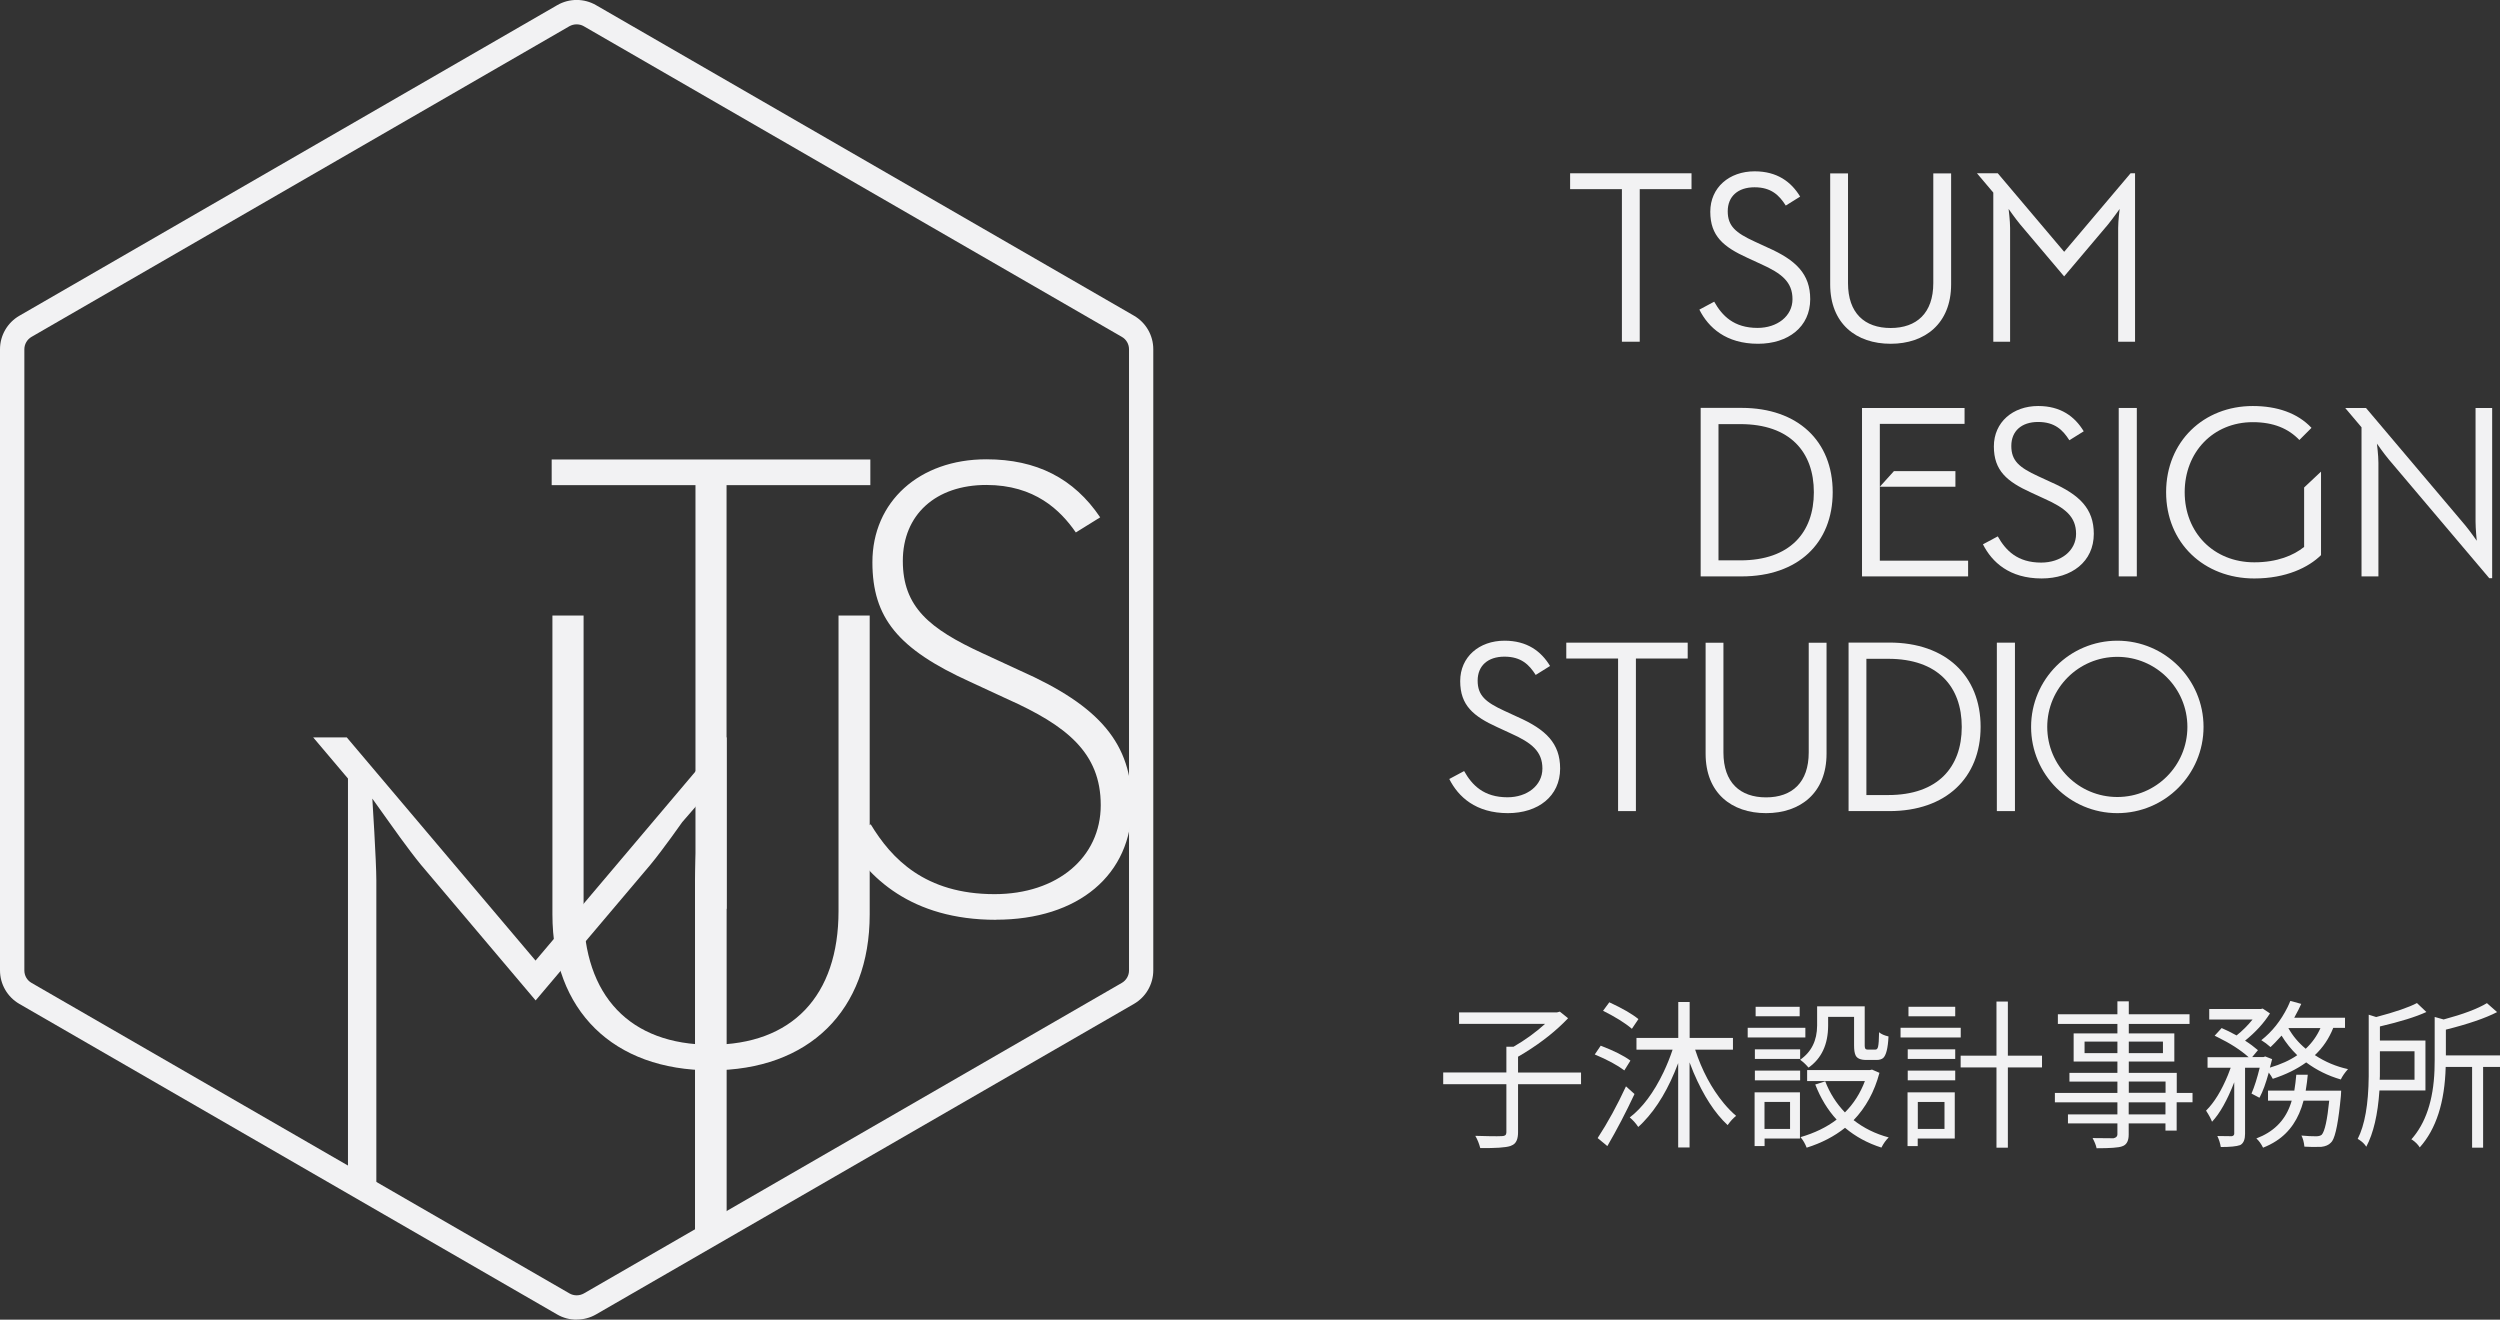
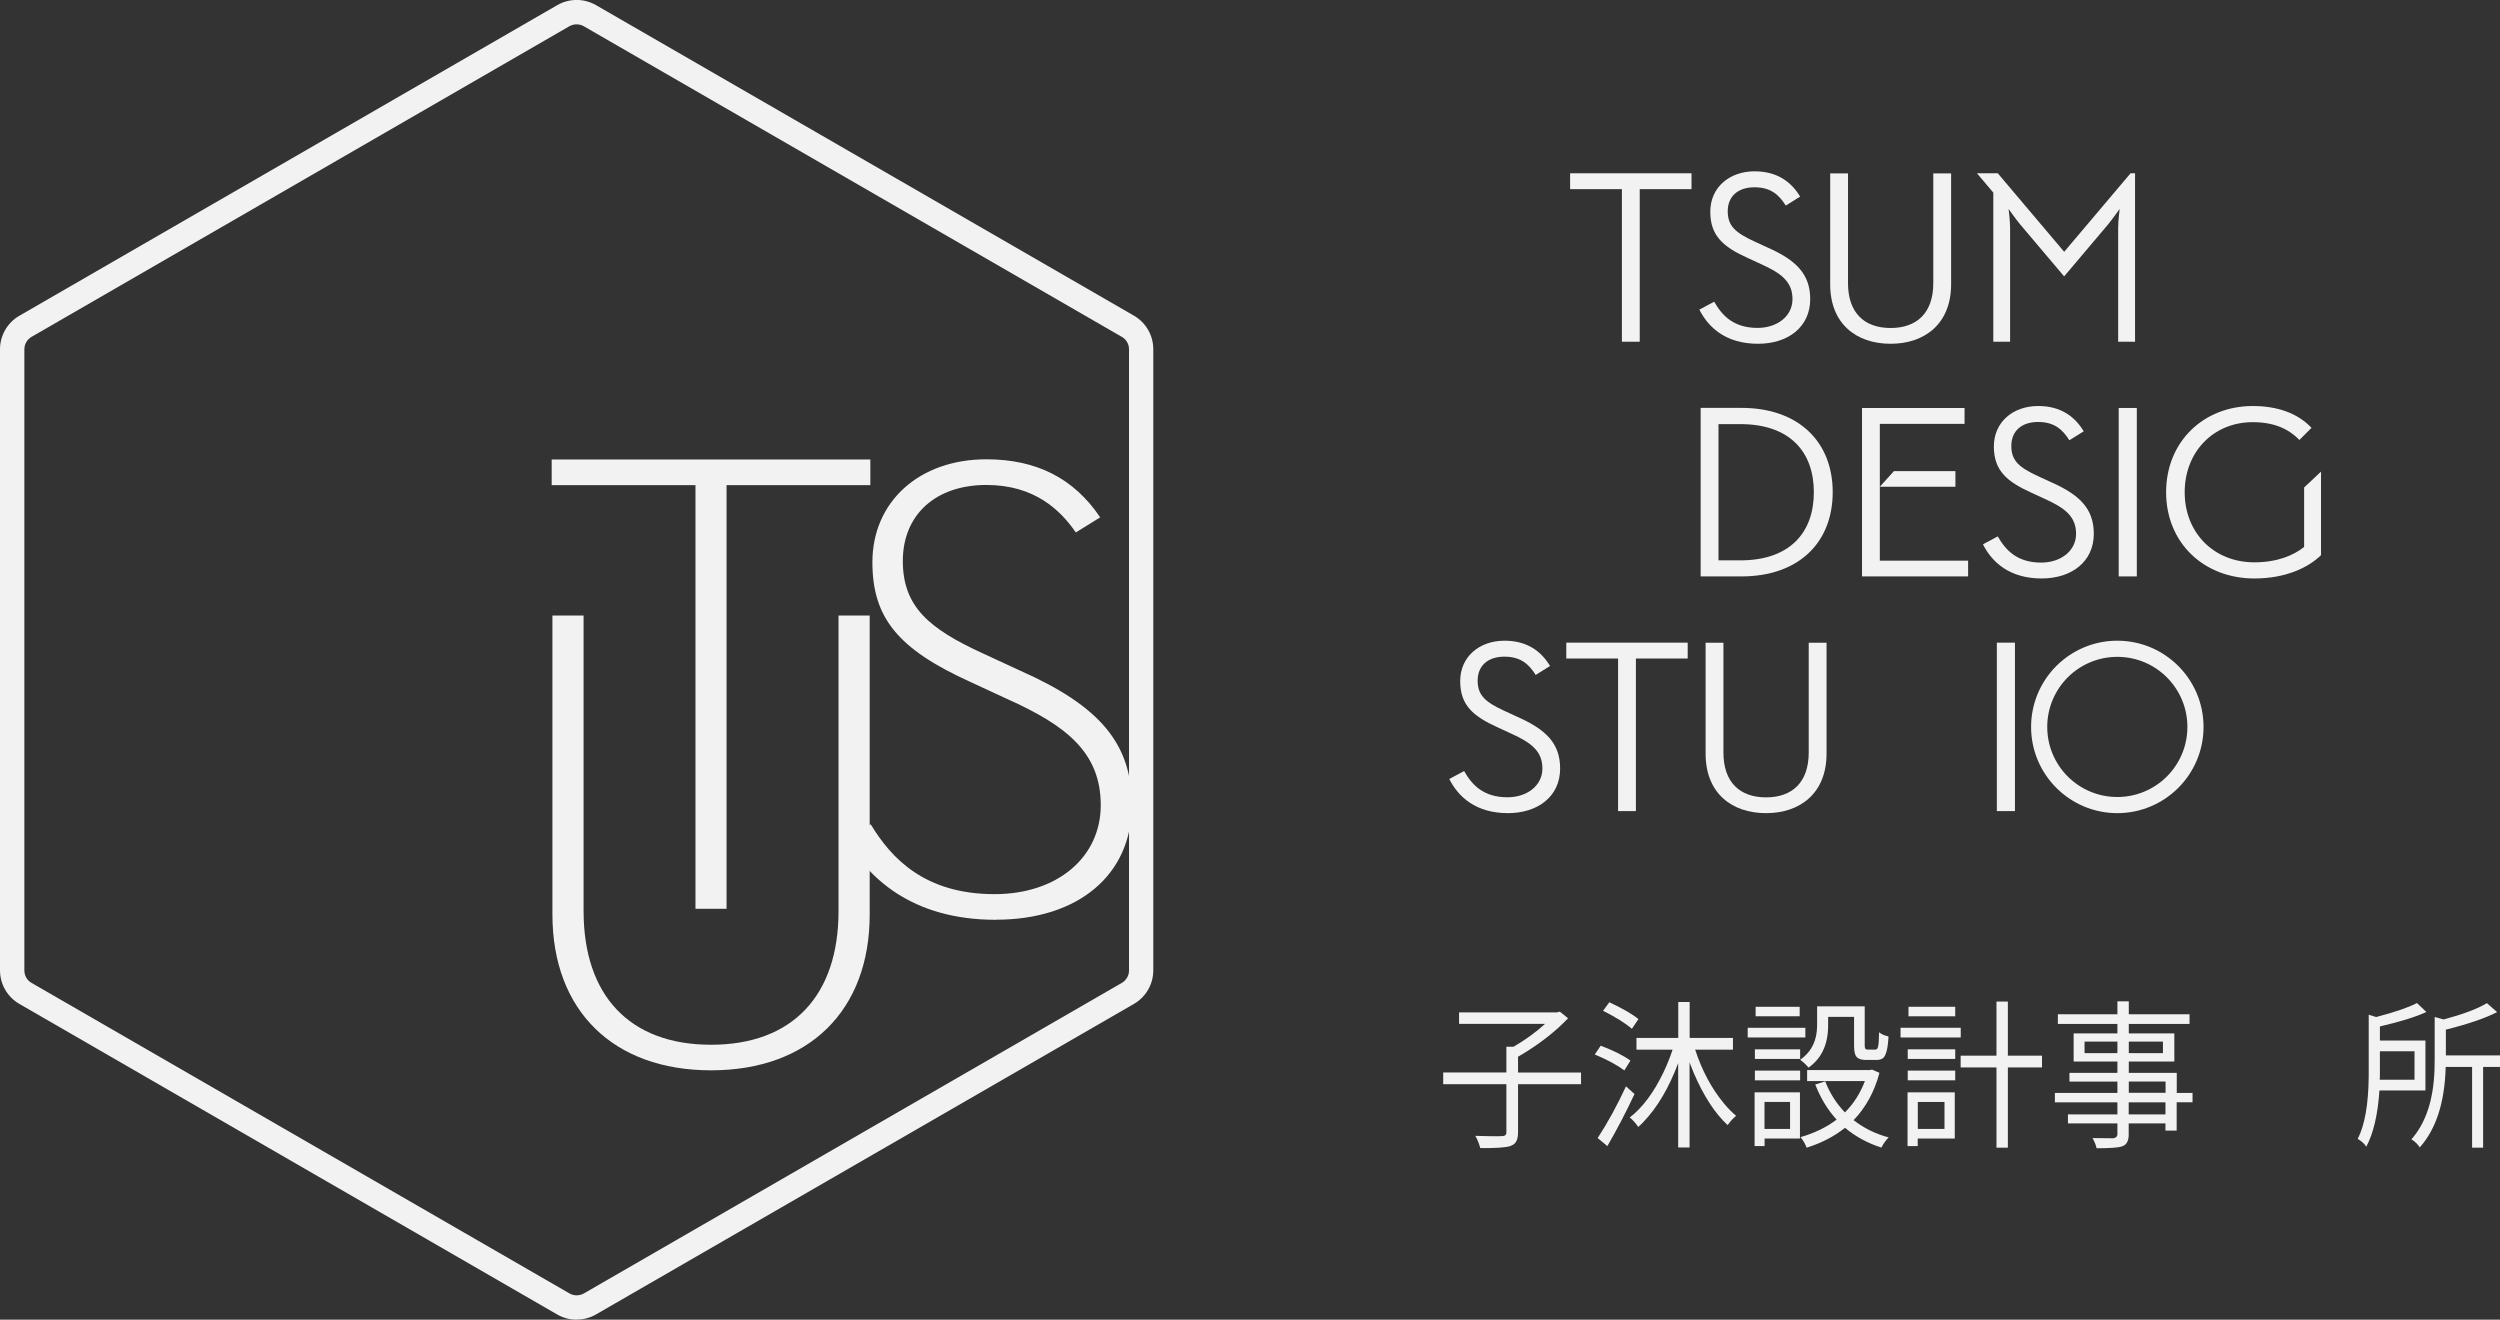
<svg xmlns="http://www.w3.org/2000/svg" id="_圖層_2" data-name="圖層 2" viewBox="0 0 267.91 141.42">
  <rect x="0" y="0" width="267.91" height="141.42" fill="#333333" stroke="none" />
  <defs>
    <style>
      .cls-1 {
        fill-rule: evenodd;
      }

      .cls-1, .cls-2 {
        fill: #f2f2f3;
      }
    </style>
  </defs>
  <g id="_圖層_1-2" data-name="圖層 1">
    <g>
      <path class="cls-1" d="M106.73,98.57c-9.11,0-13.78-4.59-16.14-8.78l2.72-1.45c2.21,3.65,5.79,7.48,13.27,7.48,6.7,0,11.38-3.92,11.38-9.54s-3.67-8.53-10.02-11.37l-3.97-1.84c-7.74-3.51-10.48-6.87-10.48-12.82,0-6.49,5.02-11.03,12.21-11.03,5.38,0,9.38,2.04,12.2,6.22l-2.61,1.62c-1.65-2.39-4.41-5.09-9.59-5.09-5.43,0-8.95,3.19-8.95,8.14s2.87,7.28,8.53,9.89l3.98,1.84c8.66,3.83,12.03,7.88,12.03,14.44,0,7.46-5.72,12.28-14.57,12.28Z" />
      <polygon class="cls-1" points="74.53 97.39 74.53 51.99 59.12 51.99 59.12 49.24 93.27 49.24 93.27 51.99 77.86 51.99 77.86 97.39 74.53 97.39" />
      <path class="cls-1" d="M76.2,114.7c-10.49,0-17-6.4-17-16.7v-32.04h3.34v31.67c0,9.11,4.98,14.33,13.66,14.33s13.66-5.22,13.66-14.33v-31.67h3.34v32.04c0,10.3-6.51,16.7-17,16.7Z" />
-       <path class="cls-1" d="M74.48,132.42v-38.09c0-2.05.43-8.27.43-8.3l-1.79,2.06s-2.06,2.94-3.42,4.58l-12.3,14.54-12.3-14.55c-1.35-1.64-3.39-4.54-3.41-4.57l-1.79-2.51s.43,6.7.43,8.75v32.87h-3.04v-43.77l-3.73-4.41h3.6l20.23,23.92,20.23-23.92h.25v53.4h-3.41Z" />
      <path class="cls-2" d="M61.79,141.42c-.72,0-1.43-.18-2.07-.55L2.07,107.58c-1.28-.74-2.07-2.11-2.07-3.59V37.43c0-1.48.79-2.85,2.07-3.59L59.72.55c1.28-.74,2.87-.74,4.15,0l57.65,33.28c1.28.74,2.07,2.11,2.07,3.59v66.57c0,1.48-.79,2.85-2.07,3.59l-57.65,33.28c-.64.37-1.36.55-2.07.55ZM61.79,2.61c-.27,0-.53.07-.77.2L3.38,36.1c-.47.27-.77.78-.77,1.33v66.57c0,.55.29,1.06.77,1.33l57.65,33.28c.47.27,1.06.27,1.54,0l57.65-33.28c.47-.27.77-.78.77-1.33V37.43c0-.55-.29-1.06-.77-1.33L62.56,2.81c-.24-.14-.5-.2-.77-.2Z" />
    </g>
    <g>
      <g>
        <path class="cls-2" d="M169.43,114.93v1.26h-6.75v5.16c0,.69-.19,1.14-.56,1.34-.07.04-.16.08-.26.12-.51.17-1.59.24-3.23.22-.12-.46-.29-.9-.53-1.31,1.31.04,2.27.06,2.86.03.28-.01.43-.1.45-.27.01-.04.02-.09.02-.13v-5.16h-6.77v-1.26h6.77v-2.76h.77c1.23-.71,2.35-1.52,3.38-2.45h-9.22v-1.23h10.5l.3-.08.88.71c-1.24,1.31-2.78,2.54-4.62,3.68-.26.16-.5.3-.74.44v1.7h6.75Z" />
        <path class="cls-2" d="M174.73,113.65l-.66,1.06c-.74-.56-1.79-1.13-3.17-1.71l.64-.94c1.43.55,2.49,1.08,3.18,1.6ZM174.25,116.42l.91.82c-.9,1.93-1.87,3.79-2.91,5.58l-1.04-.86c1.09-1.67,2.1-3.52,3.04-5.55ZM175.58,109.21l-.7,1.04c-.74-.63-1.77-1.27-3.09-1.93l.67-.91c1.39.64,2.43,1.24,3.12,1.8ZM185.69,112.49h-4.03c.73,2.22,1.74,4.13,3.06,5.73.45.54.89.99,1.33,1.36-.31.24-.61.57-.91.99-1.38-1.28-2.59-3.15-3.65-5.63-.15-.37-.29-.73-.43-1.09v9.12h-1.22v-9.04c-1.01,2.69-2.26,4.79-3.74,6.32-.18.19-.36.36-.54.52-.25-.38-.55-.72-.91-1.02,1.35-1.03,2.57-2.65,3.63-4.87.37-.78.69-1.58.96-2.39h-3.87v-1.26h4.48v-3.85h1.22v3.85h4.64v1.26Z" />
        <path class="cls-2" d="M193.47,110.14v1.04h-6.18v-1.04h6.18ZM192.89,117.05v4.96h-3.79v.81h-1.07v-5.76h4.86ZM188.06,113.48v-1.03h4.85v1.03h-4.85ZM188.06,115.77v-1.04h4.85v1.04h-4.85ZM192.86,107.89v1.02h-4.72v-1.02h4.72ZM191.83,118.09h-2.74v2.89h2.74v-2.89ZM195.91,108.96v.96c-.01,2.02-.71,3.51-2.1,4.49-.26-.31-.55-.59-.9-.84,1.21-.84,1.81-2.06,1.82-3.66v-2.07h5.1v4.2c0,.26.06.4.18.42.04.01.09.02.14.02h.82c.15,0,.24-.1.29-.3.06-.25.1-.77.11-1.56.23.2.57.35,1.01.45-.06,1.27-.26,2.04-.58,2.32-.17.13-.4.2-.69.2h-1.12c-.61,0-.99-.17-1.14-.5-.11-.24-.16-.58-.16-1.04v-3.08h-2.8ZM200.63,114.63l.78.34c-.54,2.03-1.47,3.72-2.77,5.07,1.09.85,2.34,1.47,3.76,1.85-.29.28-.55.64-.78,1.09-1.48-.47-2.78-1.18-3.9-2.12-1.15.92-2.52,1.63-4.11,2.13-.17-.44-.39-.81-.66-1.13,1.49-.43,2.78-1.05,3.87-1.88-.96-1.04-1.72-2.3-2.29-3.76l1.07-.34c.49,1.27,1.19,2.37,2.11,3.33.94-.94,1.65-2.06,2.14-3.36h-6.19v-1.18h6.74l.22-.05Z" />
        <path class="cls-2" d="M210.12,110.14v1.04h-6.45v-1.04h6.45ZM209.48,117.05v4.96h-3.97v.81h-1.09v-5.76h5.06ZM204.44,113.48v-1.03h5.09v1.03h-5.09ZM204.44,115.77v-1.04h5.09v1.04h-5.09ZM209.53,107.89v1.02h-5.01v-1.02h5.01ZM208.38,118.09h-2.86v2.89h2.86v-2.89ZM218.83,113.13v1.26h-3.66v8.6h-1.22v-8.6h-3.84v-1.26h3.84v-5.8h1.22v5.8h3.66Z" />
        <path class="cls-2" d="M234.96,117.11v1.01h-1.7v3.04h-1.2v-.77h-3.94v1.19c0,.61-.18,1-.53,1.19-.06.03-.13.06-.19.08-.38.14-1.29.2-2.72.2-.07-.34-.22-.7-.43-1.09.35.01,1.1.02,2.24.02.27-.06.41-.19.42-.4v-1.19h-5.3v-.97h5.3v-1.29h-6.7v-1.01h6.7v-1.21h-5.14v-.94h5.14v-1.21h-4.69v-3.02h4.69v-1.01h-6.38v-1.04h6.38v-1.38h1.22v1.38h6.51v1.04h-6.51v1.01h4.88v3.02h-4.88v1.21h5.14v2.15h1.7ZM223.39,112.86h3.52v-1.24h-3.52v1.24ZM231.79,111.62h-3.66v1.24h3.66v-1.24ZM228.13,115.9v1.21h3.94v-1.21h-3.94ZM232.06,119.42v-1.29h-3.94v1.29h3.94Z" />
-         <path class="cls-2" d="M242.11,117.63l-.83-.44c.32-.74.61-1.66.88-2.77h-1.57v7.09c0,.57-.15.96-.45,1.16-.03.02-.06.04-.1.05-.36.13-1.05.2-2.05.2-.07-.43-.2-.82-.37-1.18.47.01.99.02,1.55.02.16-.03.25-.12.26-.25v-5.53c-.75,1.93-1.54,3.34-2.38,4.23-.11-.3-.32-.7-.64-1.19.88-.87,1.66-2.15,2.35-3.83.11-.27.2-.53.29-.77h-2.48v-1.13h4.4c-.86-.77-1.98-1.49-3.34-2.15-.11-.06-.21-.11-.3-.15l.75-.82c.45.19.98.45,1.6.79.63-.5,1.2-1.07,1.71-1.7h-4.64v-1.13h5.52l.21-.05.78.52c-.65,1.03-1.54,2.01-2.67,2.92.51.32.97.67,1.38,1.02l-.62.74h1.22l.18-.07.74.29s-.09.34-.24.91c1.15-.34,2.13-.78,2.93-1.33-.65-.63-1.21-1.33-1.68-2.1-.53.59-.93,1-1.18,1.23-.34-.3-.67-.55-.99-.74,1.15-.9,2.09-2.08,2.82-3.55.11-.22.2-.44.29-.66l1.17.32c-.15.35-.4.84-.75,1.48h5.44v1.09h-1.26c-.45,1.13-1.1,2.11-1.97,2.92,1.09.72,2.27,1.22,3.55,1.5-.34.38-.6.75-.77,1.11-1.38-.4-2.61-1.01-3.71-1.83-.99.72-2.19,1.31-3.58,1.76-.09-.18-.23-.4-.43-.67-.31,1.13-.63,2.02-.98,2.67ZM247.07,116.88h3.82s-.01.2-.03.56c-.25,2.67-.56,4.29-.94,4.86-.05.06-.1.11-.13.15-.23.25-.58.4-1.02.45-.66.02-1.27.02-1.82-.02-.05-.49-.16-.89-.32-1.19.59.06,1.13.08,1.62.08.26-.01.44-.07.56-.17.32-.36.59-1.57.8-3.65h-2.75c-.51,1.95-1.49,3.39-2.93,4.32-.43.28-.9.52-1.41.72-.21-.42-.45-.75-.72-.99,1.78-.67,2.98-1.83,3.6-3.48.07-.19.14-.38.19-.57h-2.54v-1.08h2.82c.09-.51.15-1.08.21-1.7h1.23c-.04.52-.12,1.08-.22,1.7ZM248.67,110.17h-3.44c.46.83,1.08,1.57,1.86,2.22.68-.64,1.21-1.38,1.58-2.22Z" />
        <path class="cls-2" d="M259.92,116.86h-4.93c-.17,2.57-.64,4.58-1.41,6.03-.17-.28-.43-.53-.78-.76-.05-.03-.1-.06-.14-.08.76-1.48,1.15-3.71,1.18-6.69v-6.62l.8.25c2.05-.54,3.5-1.04,4.37-1.5l1.01.96c-1.15.53-2.81,1.04-4.98,1.55v1.51h4.88v5.34ZM258.75,112.66h-3.71v2.13c0,.42,0,.72-.02.92h3.73v-3.06ZM267.91,113.1v1.24h-1.81v8.65h-1.18v-8.65h-2.83c-.1,3.78-1.02,6.65-2.78,8.62-.21-.33-.48-.59-.8-.81-.04-.02-.07-.04-.1-.05,1.54-1.73,2.36-4.2,2.48-7.41.01-.36.02-.74.02-1.14v-4.57l.96.27c2.08-.56,3.63-1.14,4.64-1.75l1.09.96c-1.26.65-3.09,1.28-5.49,1.88v2.76h5.81Z" />
      </g>
      <g>
        <path class="cls-1" d="M182.25,61.77h4.38c6.05,0,9.77-3.56,9.77-9.03s-3.74-9.03-9.77-9.03h-4.38v18.05h0ZM184.16,60.05v-14.6h2.34c5.34,0,7.88,3,7.88,7.3s-2.55,7.3-7.88,7.3h-2.34Z" />
        <polygon class="cls-1" points="199.54 61.77 210.91 61.77 210.91 60.08 201.45 60.08 201.45 55.56 201.45 53.89 201.45 52.16 202.96 50.49 209.55 50.49 209.55 52.16 201.45 52.16 201.45 45.42 210.53 45.42 210.53 43.72 199.54 43.72 199.54 61.77 199.54 61.77" />
        <path class="cls-1" d="M241.59,61.99c3.4,0,5.81-1.19,7.14-2.5v-8.95l-1.81,1.7v6.37c-1.12.9-2.87,1.65-5.34,1.65-4.38,0-7.46-3.21-7.46-7.51s3.05-7.51,7.3-7.51c2.23,0,3.82.69,4.99,1.91l1.3-1.3c-1.49-1.59-3.69-2.34-6.29-2.34-5.26,0-9.29,3.8-9.29,9.24s4.06,9.24,9.45,9.24h0Z" />
        <polygon class="cls-1" points="227.05 61.77 228.99 61.77 228.99 43.72 227.05 43.72 227.05 61.77 227.05 61.77" />
-         <path class="cls-1" d="M266.75,61.96h.32v-18.24h-1.78v12.19c0,.77.13,2.04.13,2.04,0,0-.74-1.06-1.25-1.67l-10.62-12.56h-2.23l1.75,2.07v15.98h1.81v-12.19c0-.77-.16-2.04-.16-2.04,0,0,.74,1.06,1.25,1.67l10.78,12.74h0Z" />
        <path class="cls-1" d="M218.78,61.99c3.24,0,5.6-1.81,5.6-4.78,0-2.71-1.54-4.19-4.54-5.52l-1.43-.66c-2.02-.93-2.87-1.65-2.87-3.24s1.09-2.57,2.87-2.57,2.65.85,3.35,1.96l1.54-.96c-.96-1.59-2.47-2.71-4.88-2.71-2.71,0-4.75,1.73-4.75,4.33s1.41,3.77,3.98,4.94l1.43.66c2.26,1.01,3.4,1.94,3.4,3.77s-1.65,3.08-3.74,3.08c-2.55,0-3.8-1.3-4.65-2.81l-1.59.85c.96,1.91,2.84,3.66,6.29,3.66h0Z" />
      </g>
      <g>
-         <path class="cls-1" d="M188.39,36.84c3.24,0,5.6-1.81,5.6-4.78,0-2.71-1.54-4.19-4.54-5.52l-1.43-.66c-2.02-.93-2.87-1.65-2.87-3.24s1.09-2.57,2.87-2.57,2.65.85,3.35,1.96l1.54-.96c-.96-1.59-2.47-2.71-4.88-2.71-2.71,0-4.75,1.73-4.75,4.33s1.41,3.77,3.98,4.94l1.43.66c2.26,1.01,3.4,1.94,3.4,3.77s-1.65,3.08-3.74,3.08c-2.55,0-3.8-1.3-4.65-2.81l-1.59.85c.96,1.91,2.84,3.66,6.29,3.66h0Z" />
+         <path class="cls-1" d="M188.39,36.84c3.24,0,5.6-1.81,5.6-4.78,0-2.71-1.54-4.19-4.54-5.52l-1.43-.66c-2.02-.93-2.87-1.65-2.87-3.24s1.09-2.57,2.87-2.57,2.65.85,3.35,1.96l1.54-.96c-.96-1.59-2.47-2.71-4.88-2.71-2.71,0-4.75,1.73-4.75,4.33s1.41,3.77,3.98,4.94l1.43.66c2.26,1.01,3.4,1.94,3.4,3.77s-1.65,3.08-3.74,3.08c-2.55,0-3.8-1.3-4.65-2.81l-1.59.85c.96,1.91,2.84,3.66,6.29,3.66Z" />
        <polygon class="cls-1" points="173.81 36.62 175.72 36.62 175.72 20.27 181.27 20.27 181.27 18.57 168.26 18.57 168.26 20.27 173.81 20.27 173.81 36.62 173.81 36.62" />
        <path class="cls-1" d="M202.61,36.84c3.66,0,6.48-2.15,6.48-6.37v-11.89h-1.91v11.76c0,3.21-1.78,4.81-4.57,4.81s-4.57-1.59-4.57-4.81v-11.76h-1.91v11.89c0,4.22,2.79,6.37,6.48,6.37h0Z" />
        <path class="cls-1" d="M221.21,26.99l-7.12-8.42h-2.23l1.75,2.07v15.98h1.8v-12.19c0-.77-.16-2.04-.16-2.04,0,0,.74,1.06,1.25,1.67l4.7,5.56,4.7-5.56c.5-.61,1.25-1.67,1.25-1.67,0,0-.16,1.27-.16,2.04v12.19h1.81v-18.05h-.48l-7.12,8.42h0Z" />
      </g>
      <g>
-         <path class="cls-1" d="M198.1,86.92h4.38c6.05,0,9.77-3.56,9.77-9.03s-3.74-9.03-9.77-9.03h-4.38v18.05h0ZM200.01,85.2v-14.6h2.34c5.34,0,7.88,3,7.88,7.3s-2.55,7.3-7.88,7.3h-2.34Z" />
        <polygon class="cls-1" points="213.99 86.92 215.93 86.92 215.93 68.87 213.99 68.87 213.99 86.92 213.99 86.92" />
        <path class="cls-1" d="M161.59,87.14c3.24,0,5.6-1.81,5.6-4.78,0-2.71-1.54-4.19-4.54-5.52l-1.43-.66c-2.02-.93-2.87-1.65-2.87-3.24s1.09-2.57,2.87-2.57,2.65.85,3.35,1.96l1.54-.96c-.96-1.59-2.47-2.71-4.88-2.71-2.71,0-4.75,1.73-4.75,4.33s1.41,3.77,3.98,4.94l1.43.66c2.26,1.01,3.4,1.94,3.4,3.77s-1.65,3.08-3.74,3.08c-2.55,0-3.8-1.3-4.65-2.81l-1.59.85c.96,1.91,2.84,3.66,6.29,3.66h0Z" />
        <polygon class="cls-1" points="173.4 86.92 175.31 86.92 175.31 70.57 180.86 70.57 180.86 68.87 167.85 68.87 167.85 70.57 173.4 70.57 173.4 86.92 173.4 86.92" />
        <path class="cls-1" d="M189.26,87.14c3.66,0,6.48-2.15,6.48-6.37v-11.89h-1.91v11.76c0,3.21-1.78,4.81-4.57,4.81s-4.57-1.59-4.57-4.81v-11.76h-1.91v11.89c0,4.22,2.79,6.37,6.48,6.37h0Z" />
        <path class="cls-1" d="M226.9,85.41c-4.15,0-7.51-3.36-7.51-7.51s3.36-7.51,7.51-7.51,7.51,3.36,7.51,7.51-3.36,7.51-7.51,7.51h0ZM236.14,77.9c0-5.1-4.14-9.24-9.24-9.24s-9.24,4.14-9.24,9.24,4.14,9.24,9.24,9.24,9.24-4.14,9.24-9.24h0Z" />
      </g>
    </g>
  </g>
</svg>